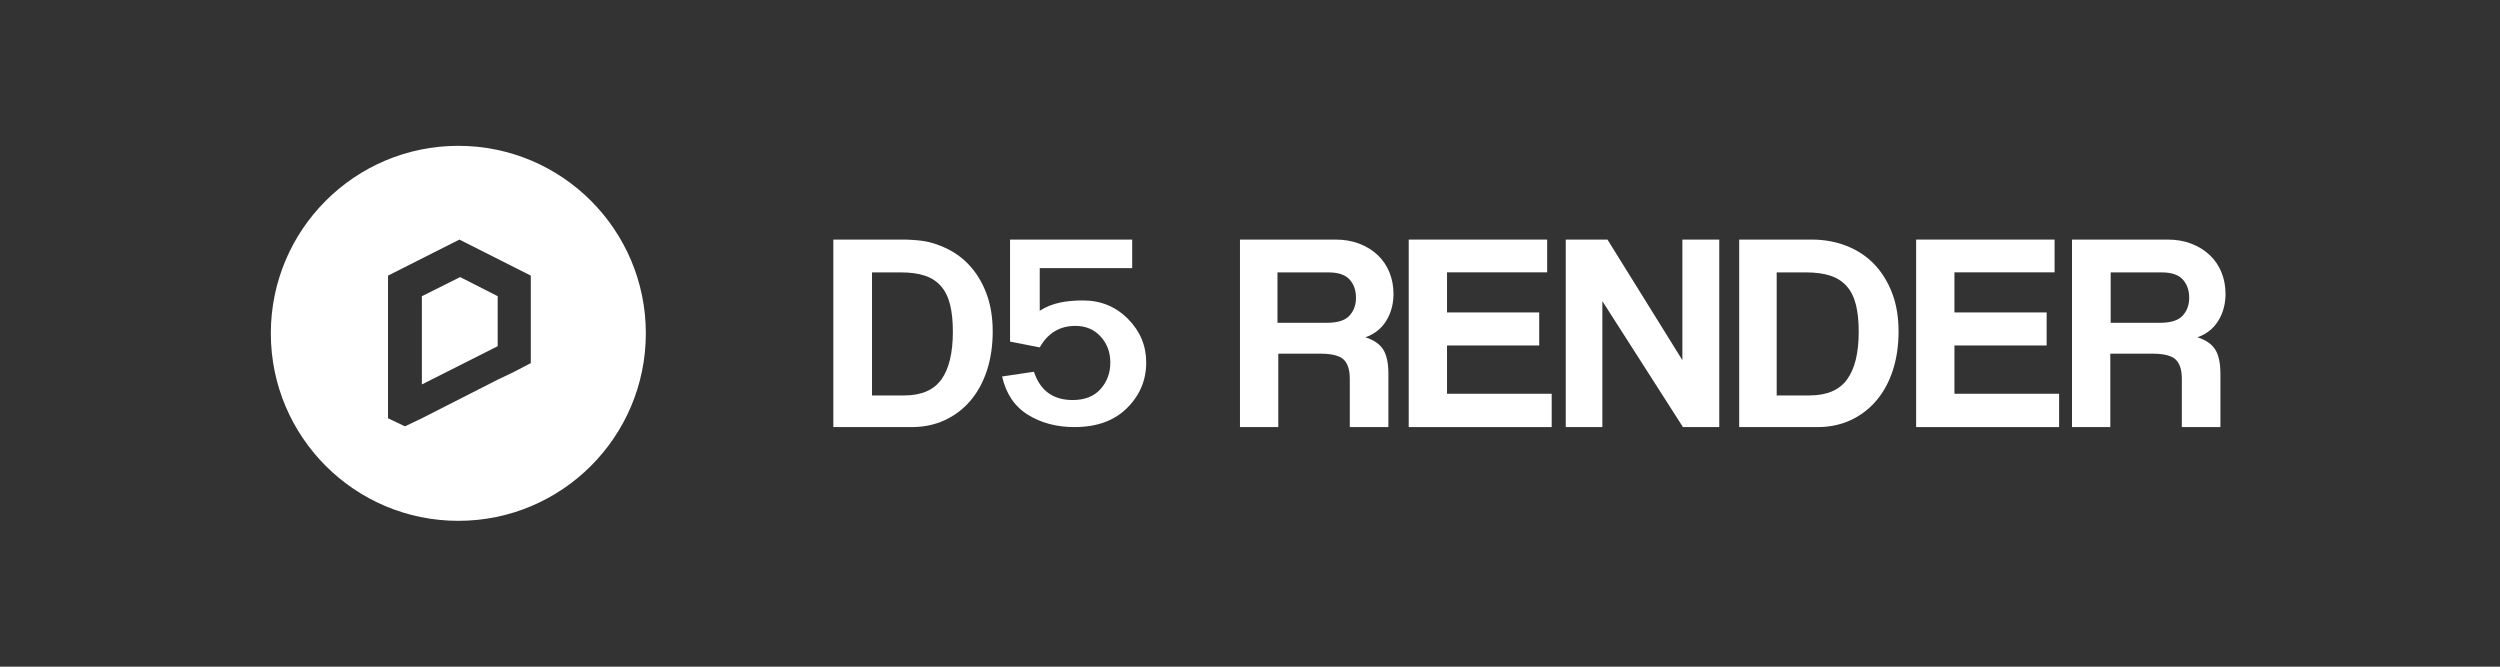
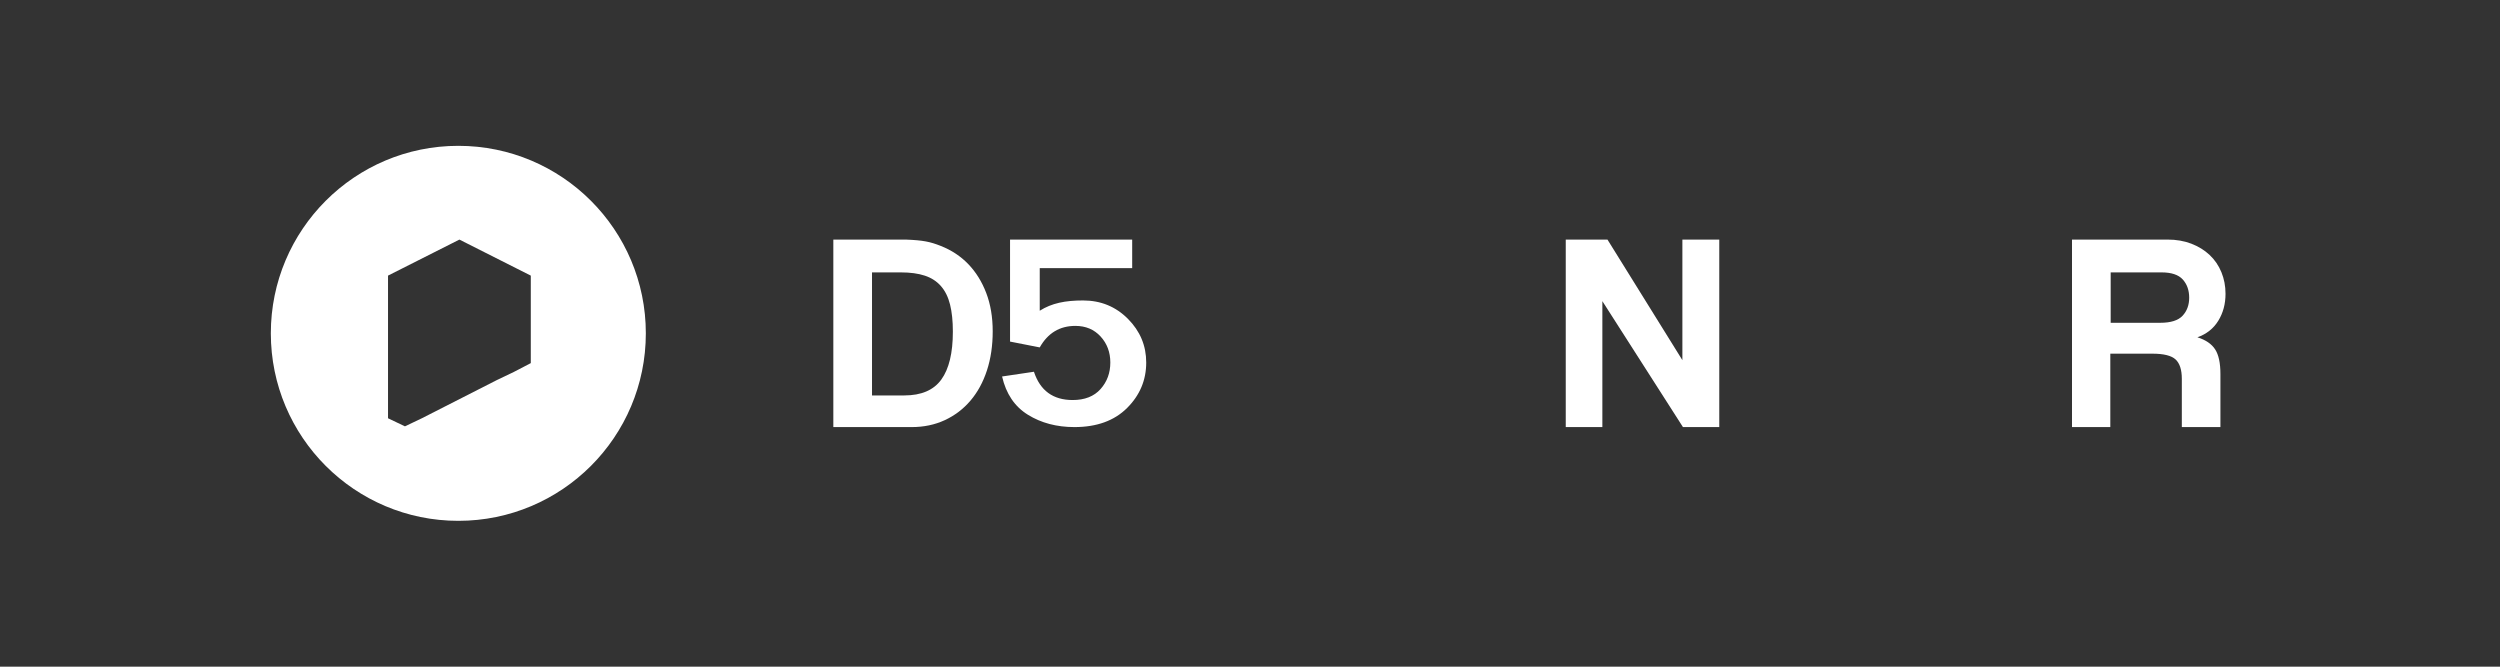
<svg xmlns="http://www.w3.org/2000/svg" width="240" height="64" viewBox="0 0 240 64" fill="none">
  <rect x="0" y="0" width="240" height="64" fill="#333333" stroke="none" />
-   <path d="M40.5 28.435V36.906L47.777 33.235V28.435L44.174 26.6L40.5 28.435Z" fill="white" />
  <path fill-rule="evenodd" clip-rule="evenodd" d="M44 50C53.941 50 62 41.941 62 32C62 22.059 53.941 14 44 14C34.059 14 26 22.059 26 32C26 41.941 34.059 50 44 50ZM38.875 40.929L37.25 40.153V26.459L44.103 23L50.956 26.459V34.859L49.331 35.706L47.706 36.483L40.5 40.153L38.875 40.929Z" fill="white" />
  <path fill-rule="evenodd" clip-rule="evenodd" d="M86.96 23C88.618 23.065 89.288 23.203 90.317 23.61C91.346 24.017 92.227 24.599 92.958 25.358C93.689 26.117 94.262 27.039 94.677 28.123C95.092 29.208 95.3 30.437 95.3 31.81C95.3 33.184 95.115 34.435 94.745 35.565C94.375 36.694 93.847 37.661 93.161 38.465C92.475 39.27 91.653 39.893 90.697 40.336C89.74 40.779 88.683 41 87.528 41H80V23H86.96ZM86.489 26.15H83.713V37.962H86.812C88.447 37.962 89.633 37.452 90.37 36.432C91.107 35.411 91.475 33.88 91.475 31.84C91.475 30.828 91.385 29.961 91.206 29.239C91.026 28.516 90.734 27.925 90.329 27.464C89.925 27.003 89.409 26.669 88.78 26.462C88.151 26.254 87.387 26.15 86.489 26.15Z" fill="white" />
  <path d="M108.69 23V25.74H99.815V29.83C100.971 29.1 102.264 28.844 103.974 28.844C105.675 28.844 107.111 29.433 108.282 30.61C109.452 31.788 110.037 33.186 110.037 34.805C110.037 36.493 109.424 37.948 108.198 39.169C106.971 40.39 105.287 41 103.145 41C101.443 41 99.955 40.606 98.681 39.818C97.407 39.03 96.58 37.805 96.2 36.143L99.258 35.688C99.854 37.498 101.093 38.403 102.976 38.403C104.134 38.403 105.026 38.052 105.652 37.351C106.278 36.649 106.591 35.801 106.591 34.805C106.591 33.818 106.28 32.985 105.658 32.305C105.036 31.625 104.229 31.286 103.235 31.286C101.732 31.286 100.592 31.974 99.815 33.351L96.964 32.792V23H108.69Z" fill="white" />
-   <path fill-rule="evenodd" clip-rule="evenodd" d="M130.492 23.393C129.811 23.131 129.053 23 128.218 23H119.037V41H122.715V33.952H126.747C127.836 33.952 128.581 34.137 128.981 34.508C129.38 34.878 129.58 35.497 129.58 36.364V41H133.285V35.904C133.285 34.855 133.117 34.069 132.781 33.545C132.445 33.021 131.877 32.633 131.078 32.38C131.95 32.072 132.617 31.544 133.08 30.794C133.543 30.044 133.775 29.181 133.775 28.205C133.775 27.464 133.643 26.773 133.38 26.131C133.117 25.489 132.74 24.938 132.249 24.477C131.759 24.017 131.173 23.655 130.492 23.393ZM122.637 26.15H127.526C128.473 26.15 129.151 26.378 129.561 26.833C129.97 27.289 130.175 27.872 130.175 28.582C130.175 29.275 129.966 29.849 129.547 30.304C129.128 30.76 128.409 30.988 127.389 30.988H122.637V26.15Z" fill="white" />
-   <path d="M148.527 23V26.145H138.914V29.994H147.764V33.166H138.914V37.801H148.962V41H135.237V23H148.527Z" fill="white" />
  <path d="M161.509 34.575L154.317 23H150.312V41H153.827V28.91L161.563 41H165.05V23H161.509V34.575Z" fill="white" />
-   <path fill-rule="evenodd" clip-rule="evenodd" d="M173.922 23C175.132 23 176.251 23.203 177.28 23.61C178.309 24.017 179.189 24.599 179.92 25.358C180.651 26.117 181.224 27.039 181.64 28.123C182.055 29.208 182.262 30.437 182.262 31.81C182.262 33.184 182.077 34.435 181.707 35.565C181.337 36.694 180.809 37.661 180.123 38.465C179.437 39.27 178.616 39.893 177.659 40.336C176.702 40.779 175.646 41 174.491 41H166.962V23H173.922ZM173.379 26.15H170.562V37.962H173.707C175.366 37.962 176.569 37.452 177.316 36.432C178.064 35.411 178.437 33.88 178.437 31.84C178.437 30.828 178.346 29.961 178.164 29.239C177.982 28.516 177.686 27.925 177.275 27.464C176.865 27.003 176.341 26.669 175.703 26.462C175.065 26.254 174.29 26.15 173.379 26.15Z" fill="white" />
-   <path d="M197.239 26.145V23H183.95V41H197.675V37.801H187.626V33.166H196.477V29.994H187.626V26.145H197.239Z" fill="white" />
  <path fill-rule="evenodd" clip-rule="evenodd" d="M208.093 23C208.928 23 209.686 23.131 210.367 23.393C211.048 23.655 211.634 24.017 212.124 24.477C212.615 24.938 212.992 25.489 213.255 26.131C213.518 26.773 213.65 27.464 213.65 28.205C213.65 29.181 213.418 30.044 212.955 30.794C212.492 31.544 211.825 32.072 210.953 32.38C211.752 32.633 212.32 33.021 212.656 33.545C212.992 34.069 213.16 34.855 213.16 35.904V41H209.455V36.364C209.455 35.497 209.255 34.878 208.856 34.508C208.456 34.137 207.711 33.952 206.622 33.952H202.59V41H198.912V23H208.093ZM207.513 26.15H202.625V30.988H207.377C208.396 30.988 209.116 30.76 209.534 30.304C209.953 29.849 210.162 29.275 210.162 28.582C210.162 27.872 209.958 27.289 209.548 26.833C209.138 26.378 208.46 26.15 207.513 26.15Z" fill="white" />
</svg>